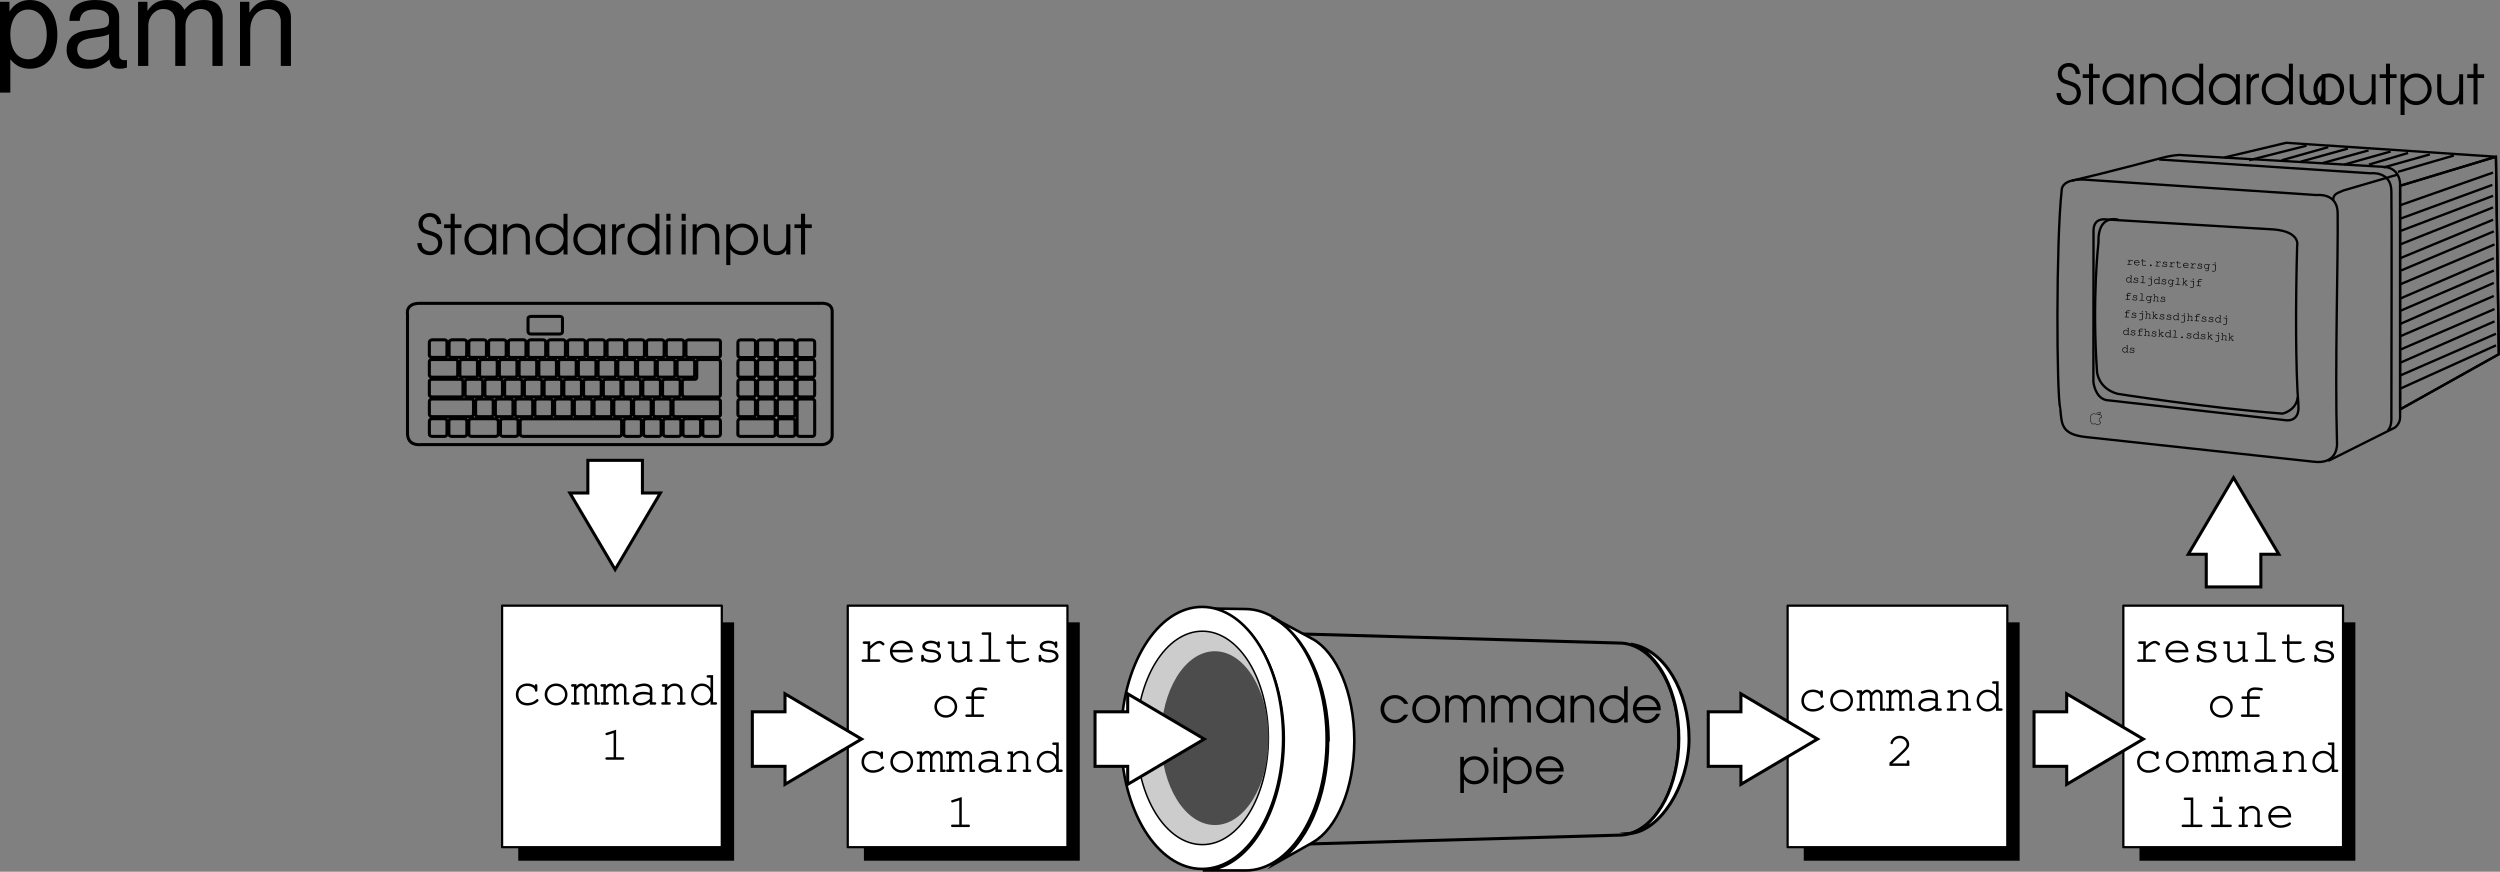
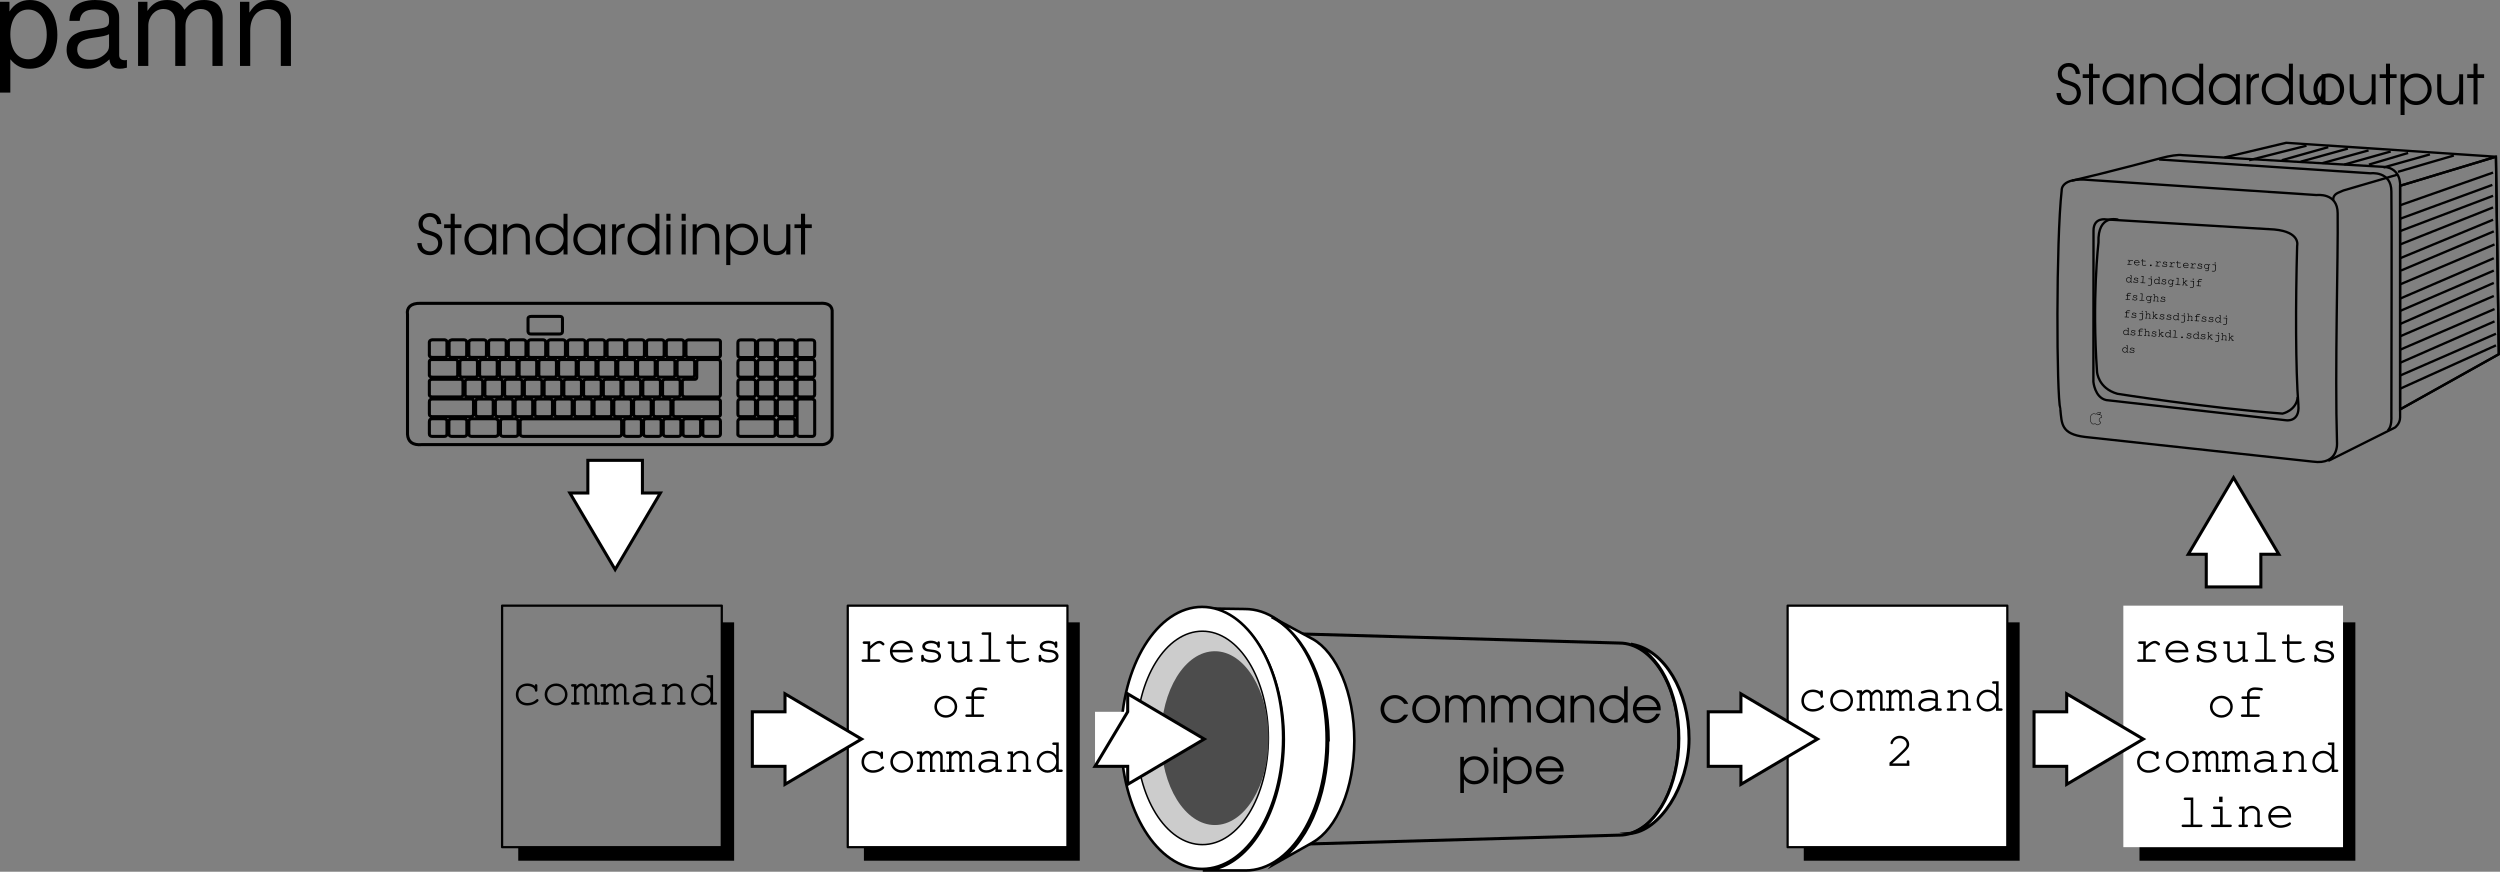
<svg xmlns="http://www.w3.org/2000/svg" xmlns:xlink="http://www.w3.org/1999/xlink" width="408.638" height="142.494">
  <rect width="100%" height="100%" fill="#808080" stroke="none" />
  <defs>
    <path id="a" d="M.203-1.86C.266-.671 1.078.11 2.281.11c1.14 0 2-.829 2-1.97 0-.577-.234-1.109-.656-1.421-.281-.188-.563-.313-1.234-.531-.61-.172-.813-.25-.985-.407-.187-.172-.312-.468-.312-.781 0-.672.484-1.156 1.14-1.156.688 0 1.141.453 1.188 1.187h.703c-.031-1.078-.781-1.797-1.86-1.797-1.078 0-1.859.75-1.859 1.782 0 .468.172.906.469 1.187.266.25.469.344 1.25.594.516.156.813.281 1.031.437.297.204.453.547.453.954C3.61-1.047 3.063-.5 2.297-.5a1.43 1.43 0 0 1-1.078-.484c-.188-.235-.266-.47-.313-.875zm0 0" />
    <path id="b" d="M1.172 0h.672v-4.313h1.093v-.609H1.845v-1.734h-.672v1.734H.109v.61h1.063zm0 0" />
    <path id="c" d="M5.578-4.922h-.672v.875c-.484-.687-1.078-1-1.937-1C1.5-5.047.375-3.922.375-2.453.375-.97 1.5.109 3.031.109c.828 0 1.36-.265 1.875-.968V0h.672zm-2.594.5c1.094 0 1.922.844 1.922 1.938C4.906-1.36 4.094-.5 3.031-.5c-1.125 0-1.984-.875-1.984-2 0-1.063.875-1.922 1.937-1.922zm0 0" />
    <path id="d" d="M.563 0h.671v-2.703c0-.563.079-.844.266-1.125.25-.375.719-.594 1.234-.594.485 0 .922.188 1.204.531.234.297.312.657.312 1.313V0h.672v-2.578c0-.828-.11-1.281-.438-1.703-.375-.485-.968-.766-1.671-.766-.641 0-1.172.25-1.579.766v-.64H.563Zm0 0" />
    <path id="e" d="M5.594-6.656h-.657v2.515A2.493 2.493 0 0 0 3-5.047C1.5-5.047.375-3.922.375-2.453.375-.984 1.531.109 3.063.109c.828 0 1.359-.296 1.874-1V0h.657zm-2.61 2.234c1.094 0 1.97.86 1.97 1.953C4.953-1.39 4.093-.5 3.046-.5c-1.14 0-2-.844-2-1.984 0-1.079.86-1.938 1.937-1.938zm0 0" />
    <path id="f" d="M.563 0h.671v-2.875c-.015-.89.485-1.438 1.391-1.516v-.656c-.703.047-1.125.281-1.39.828v-.703H.561Zm0 0" />
    <path id="g" d="M.563 0h.671v-4.922H.563Zm0-5.516h.671v-1.14H.563Zm0 0" />
    <path id="h" d="M.563-4.922v6.656h.671V-.844c.438.625 1.094.953 1.922.953 1.469 0 2.61-1.125 2.61-2.562 0-1.469-1.125-2.594-2.594-2.594-.844 0-1.516.344-1.938.969v-.844zm2.578.5c1.109 0 1.937.844 1.937 1.969C5.078-1.343 4.25-.5 3.156-.5c-1.125 0-1.969-.844-1.969-1.984 0-1.094.86-1.938 1.954-1.938zm0 0" />
    <path id="i" d="M4.906-4.922h-.672v2.531c0 .594-.078.985-.296 1.282-.282.39-.72.609-1.235.609-.547 0-1.015-.219-1.234-.61-.157-.265-.235-.656-.235-1.156v-2.656H.563v2.656c0 .735.125 1.235.39 1.594.375.516.969.781 1.703.781.766 0 1.25-.265 1.578-.875V0h.672Zm0 0" />
    <path id="j" d="M.188-1.86C.25-.671 1.046.11 2.217.11c1.126 0 1.97-.829 1.97-1.97 0-.577-.25-1.109-.657-1.421-.265-.188-.531-.313-1.203-.531-.594-.172-.781-.25-.953-.407-.188-.172-.313-.468-.313-.781 0-.672.47-1.156 1.125-1.156.657 0 1.11.453 1.157 1.187h.672C4-6.047 3.266-6.766 2.203-6.766c-1.047 0-1.797.75-1.797 1.782 0 .468.172.906.453 1.187.25.25.454.344 1.22.594.5.156.78.281 1 .437.28.204.437.547.437.954 0 .765-.532 1.312-1.282 1.312-.406 0-.796-.188-1.046-.484-.172-.235-.25-.47-.297-.875zm0 0" />
    <path id="k" d="M1.14 0h.657v-4.313h1.078v-.609H1.797v-1.734H1.14v1.734H.109v.61h1.032zm0 0" />
    <path id="l" d="M5.438-4.922h-.641v.875c-.484-.687-1.063-1-1.906-1-1.438 0-2.516 1.125-2.516 2.594C.375-.97 1.469.109 2.953.109c.813 0 1.328-.265 1.844-.968V0h.64Zm-2.516.5c1.062 0 1.875.844 1.875 1.938C4.797-1.36 3.984-.5 2.953-.5c-1.094 0-1.922-.875-1.922-2 0-1.063.844-1.922 1.89-1.922zm0 0" />
    <path id="m" d="M.547 0h.656v-2.703c0-.563.063-.844.25-1.125.266-.375.703-.594 1.219-.594.469 0 .906.188 1.172.531.219.297.312.657.312 1.313V0h.64v-2.578c0-.828-.109-1.281-.421-1.703-.375-.485-.953-.766-1.625-.766-.64 0-1.14.25-1.547.766v-.64H.547zm0 0" />
    <path id="n" d="M5.469-6.656h-.657v2.515a2.4 2.4 0 0 0-1.89-.906C1.469-5.047.375-3.922.375-2.453.375-.984 1.5.109 2.985.109c.812 0 1.343-.296 1.828-1V0h.656zM2.906-4.422a1.93 1.93 0 0 1 1.938 1.953C4.844-1.39 4-.5 2.969-.5c-1.11 0-1.938-.844-1.938-1.984 0-1.079.828-1.938 1.875-1.938zm0 0" />
    <path id="o" d="M.547 0h.656v-2.875c-.016-.89.469-1.438 1.36-1.516v-.656c-.688.047-1.11.281-1.36.828v-.703H.547zm0 0" />
    <path id="q" d="M2.89-5.047C1.454-5.047.376-3.937.376-2.5.375-.969 1.453.11 2.938.11 4.343.11 5.39-.97 5.39-2.454c0-1.5-1.047-2.594-2.5-2.594zm0 .625c1.063 0 1.829.828 1.829 1.984 0 1.126-.75 1.938-1.797 1.938-1.11 0-1.89-.813-1.89-1.969 0-1.125.796-1.953 1.859-1.953zm0 0" />
    <path id="p" d="M4.781-4.922h-.64v2.531c0 .594-.094.985-.297 1.282C3.578-.72 3.14-.5 2.64-.5c-.547 0-.985-.219-1.204-.61-.156-.265-.234-.656-.234-1.156v-2.656H.547v2.656c0 .735.125 1.235.39 1.594.36.516.938.781 1.657.781.75 0 1.219-.265 1.547-.875V0h.64Zm0 0" />
    <path id="r" d="M.547-4.922v6.656h.656V-.844c.422.625 1.078.953 1.875.953 1.438 0 2.547-1.125 2.547-2.562 0-1.469-1.11-2.594-2.531-2.594-.828 0-1.485.344-1.89.969v-.844zm2.515.5c1.094 0 1.907.844 1.907 1.969 0 1.11-.828 1.953-1.89 1.953-1.11 0-1.923-.844-1.923-1.984 0-1.094.844-1.938 1.907-1.938zm0 0" />
    <path id="s" d="M3.734-3.078c-.328-.25-.75-.39-1.218-.39-1.094 0-1.891.765-1.891 1.827 0 1.032.781 1.766 1.86 1.766a2.71 2.71 0 0 0 1.484-.438c.234-.156.36-.296.36-.421a.202.202 0 0 0-.188-.188c-.063 0-.11.016-.188.094-.39.36-.875.547-1.453.547-.86 0-1.453-.563-1.453-1.36 0-.843.578-1.421 1.437-1.421.657 0 1.204.312 1.25.703.016.171.079.234.188.234.14 0 .219-.094.219-.25v-.719c0-.172-.079-.265-.22-.265-.124 0-.187.093-.187.265zm0 0" />
    <path id="t" d="M2.438-3.469C1.359-3.469.53-2.688.53-1.656c0 .984.844 1.781 1.875 1.781 1.047 0 1.86-.781 1.86-1.797 0-.984-.813-1.797-1.829-1.797zm-.047.406c.828 0 1.468.61 1.468 1.407 0 .765-.64 1.375-1.453 1.375-.812 0-1.453-.61-1.453-1.39 0-.766.64-1.391 1.438-1.391zm0 0" />
    <path id="u" d="M.938-3.36H.296c-.172 0-.25.079-.25.204 0 .14.094.219.25.219H.53v2.53H.297c-.156 0-.25.063-.25.204 0 .125.094.203.25.203h.875c.172 0 .266-.078.266-.203 0-.14-.094-.203-.266-.203H.938v-2.047c.296-.422.53-.61.812-.61.234 0 .469.266.469.547V0h.64c.172 0 .25-.078.25-.203 0-.14-.078-.203-.25-.203h-.234v-2.047c.281-.422.516-.61.781-.61.266 0 .485.25.485.516V0h.64c.172 0 .266-.078.266-.203 0-.14-.094-.203-.266-.203h-.234v-2.172c0-.485-.39-.89-.875-.89-.328 0-.578.14-.89.53-.188-.359-.454-.53-.782-.53s-.563.124-.813.437zm0 0" />
    <path id="v" d="M3.313 0h.812c.156 0 .25-.078.25-.203 0-.14-.094-.203-.25-.203h-.39v-2.047c0-.594-.579-1.016-1.344-1.016-.297 0-.829.11-1.266.266-.11.031-.172.094-.172.187 0 .125.094.204.203.204.032 0 .063 0 .157-.032.468-.14.796-.219 1.062-.219.547 0 .938.25.938.61v.5c-.485-.125-.688-.156-1.047-.156C1.234-2.11.53-1.625.53-.906c0 .61.531 1.031 1.297 1.031.547 0 .984-.172 1.484-.594Zm0-.938c-.516.47-.938.657-1.485.657-.547 0-.875-.25-.875-.625 0-.469.563-.797 1.36-.797.343 0 .734.047 1 .11zm0 0" />
    <path id="w" d="M1.39-3.36H.735c-.171 0-.25.079-.25.204 0 .14.079.219.25.219H.97v2.53H.64c-.172 0-.25.063-.25.204C.39-.078.484 0 .64 0h1.062c.172 0 .25-.078.25-.203 0-.14-.078-.203-.25-.203H1.39v-1.938c.484-.594.687-.719 1.171-.719.282 0 .438.047.61.204.203.156.297.343.297.562v1.89h-.235c-.171 0-.265.063-.265.204 0 .125.11.203.265.203h.875c.157 0 .266-.078.266-.203 0-.14-.094-.203-.266-.203h-.234V-2.36c0-.625-.563-1.11-1.297-1.11-.484 0-.765.156-1.187.594zm0 0" />
    <path id="x" d="M4.063-4.828H3.25c-.156 0-.25.078-.25.203 0 .14.094.203.25.203h.39v1.688c-.359-.485-.828-.735-1.406-.735-.984 0-1.765.813-1.765 1.797S1.25.125 2.234.125c.563 0 1.063-.25 1.407-.719V0h.812c.172 0 .266-.078.266-.203 0-.14-.094-.203-.266-.203h-.39ZM2.25-3.062c.797 0 1.39.609 1.39 1.406 0 .765-.609 1.375-1.374 1.375-.782 0-1.391-.61-1.391-1.39 0-.766.61-1.391 1.375-1.391Zm0 0" />
-     <path id="y" d="m2.61-4.906-1.532.484c-.156.047-.203.094-.203.203 0 .11.094.203.203.203a.483.483 0 0 0 .125-.03l1-.313v3.953H1.125c-.172 0-.266.062-.266.203 0 .125.094.203.266.203h2.563c.171 0 .25-.078.25-.203 0-.14-.079-.203-.25-.203H2.609Zm0 0" />
    <path id="U" d="M2.047-3.36h-.969c-.172 0-.266.079-.266.204 0 .125.094.219.266.219h.547v2.53H.891c-.157 0-.266.079-.266.204 0 .125.11.203.266.203h2.546c.157 0 .25-.078.25-.203s-.093-.203-.25-.203h-1.39v-1.672c.86-.766 1.125-.953 1.469-.953.156 0 .296.078.5.265.062.063.078.079.156.079.11 0 .203-.094.203-.22 0-.077-.047-.155-.203-.265-.219-.187-.39-.265-.64-.265-.407 0-.782.218-1.485.843Zm0 0" />
    <path id="V" d="M4.203-1.563v-.125c0-1.015-.797-1.78-1.86-1.78-1.062 0-1.874.75-1.874 1.718 0 1.063.875 1.875 1.984 1.875.766 0 1.719-.375 1.719-.688a.197.197 0 0 0-.203-.203c-.047 0-.078.016-.14.063-.313.25-.892.422-1.376.422C1.625-.281 1-.797.891-1.562ZM.891-1.969c.14-.656.703-1.093 1.453-1.093.719 0 1.297.453 1.437 1.093zm0 0" />
    <path id="W" d="M1.203-.938c0-.14-.094-.218-.219-.218s-.203.078-.203.25v.656c0 .156.078.25.203.25.141 0 .204-.094.204-.25.312.25.734.375 1.218.375.953 0 1.625-.438 1.625-1.078 0-.281-.172-.563-.422-.735-.265-.171-.562-.265-1.062-.312-.703-.078-.735-.094-.922-.188-.14-.093-.219-.218-.219-.328 0-.312.422-.546 1-.546.578 0 .985.218 1.016.546.015.141.078.22.203.22.14 0 .203-.095.203-.25v-.548c0-.172-.062-.265-.203-.265-.11 0-.188.093-.203.203-.266-.203-.625-.313-1.063-.313-.812 0-1.406.39-1.406.938 0 .265.14.5.39.656.22.14.454.188 1.048.25.437.047.656.094.859.219.203.11.328.281.328.453 0 .39-.5.672-1.187.672-.657 0-1.188-.266-1.188-.61zm0 0" />
    <path id="X" d="M3.469 0h.656c.156 0 .25-.078.25-.203 0-.14-.094-.203-.25-.203h-.234V-3.36h-.97c-.187 0-.265.078-.265.203 0 .14.094.219.266.219h.547v1.984c-.422.453-.89.672-1.406.672-.391 0-.688-.281-.688-.656V-3.36H.562c-.171 0-.265.078-.265.203 0 .14.094.219.266.219h.39v2c0 .64.453 1.062 1.11 1.062.515 0 .968-.188 1.406-.594zm0 0" />
    <path id="Y" d="M2.61-4.828H1.296c-.172 0-.25.078-.25.203 0 .14.078.203.25.203h.89v4.016H.954c-.172 0-.25.062-.25.203 0 .125.078.203.25.203h2.89c.173 0 .266-.078.266-.203 0-.14-.078-.203-.265-.203H2.609Zm0 0" />
    <path id="Z" d="M1.531-3.36v-.89c0-.172-.062-.25-.203-.25-.14 0-.203.094-.203.25v.89H.562c-.171 0-.265.079-.265.204 0 .14.094.219.266.219h.562v2.062c0 .61.5 1 1.281 1 .375 0 .828-.078 1.203-.234.297-.11.438-.204.438-.329a.207.207 0 0 0-.203-.203c-.047 0-.078.016-.14.063-.313.172-.876.297-1.313.297-.532 0-.86-.235-.86-.61v-2.046H3.25c.172 0 .266-.079.266-.22 0-.124-.094-.202-.266-.202zm0 0" />
    <path id="aa" d="M2.219-2.938h1.469c.171 0 .25-.078.25-.218 0-.125-.079-.203-.25-.203h-1.47v-.438c0-.36.345-.625.845-.625.296 0 .53.031 1 .094a.275.275 0 0 0 .093.016c.125 0 .219-.094.219-.204 0-.109-.063-.187-.172-.203a6.434 6.434 0 0 0-1.125-.11c-.734 0-1.281.438-1.281 1.032v.438H1.14c-.172 0-.266.078-.266.203 0 .14.094.219.266.219h.656v2.53h-.734c-.172 0-.266.063-.266.204 0 .125.094.203.265.203h2.532c.172 0 .265-.078.265-.203 0-.14-.093-.203-.265-.203H2.219zm0 0" />
    <path id="ab" d="M1.078-.406a32.8 32.8 0 0 0 1.594-1.469c1.015-.953 1.172-1.188 1.172-1.656 0-.75-.719-1.39-1.531-1.39-.485 0-.954.218-1.25.609-.172.187-.266.437-.266.578a.18.18 0 0 0 .187.187c.11 0 .172-.047.204-.187.14-.454.609-.782 1.125-.782.593 0 1.109.454 1.109.97 0 .343-.14.546-.89 1.265A51.795 51.795 0 0 1 .702-.594L.625-.53V0h3.25v-.64c0-.172-.078-.266-.219-.266-.125 0-.203.094-.203.265v.235zm0 0" />
    <path id="ac" d="M2.61-3.36H1.28c-.172 0-.25.079-.25.204 0 .14.094.219.25.219h.907v2.53H.952c-.172 0-.25.063-.25.204 0 .125.078.203.25.203h2.89c.173 0 .266-.078.266-.203 0-.14-.078-.203-.265-.203H2.609Zm-.016-1.609H2.03v.89h.563zm0 0" />
    <path id="z" d="M4.188-1.281c-.454.593-.875.843-1.5.843-.97 0-1.75-.765-1.75-1.75 0-.984.765-1.75 1.734-1.75.64 0 1.187.313 1.515.891h.672a2.321 2.321 0 0 0-2.171-1.437C1.375-4.484.344-3.47.344-2.204.344-.89 1.375.11 2.719.11c.547 0 1.047-.171 1.453-.5.281-.218.453-.437.687-.89zm0 0" />
    <path id="A" d="M2.625-4.484C1.328-4.484.344-3.5.344-2.22c0 1.361.969 2.33 2.344 2.33 1.265 0 2.218-.968 2.218-2.28 0-1.345-.953-2.313-2.281-2.313zm0 .546c.969 0 1.672.75 1.672 1.766S3.609-.437 2.657-.437c-1 0-1.72-.735-1.72-1.766 0-.985.72-1.735 1.688-1.735zm0 0" />
    <path id="B" d="M.5 0h.594v-2.547c0-.875.437-1.39 1.172-1.39.359 0 .703.14.921.406.188.219.266.515.266.984V0h.594v-2.531c0-.422.062-.688.203-.906.219-.313.578-.5 1-.5.375 0 .719.156.922.421.156.22.234.547.234.985V0H7v-2.594c0-.578-.11-.953-.36-1.265-.296-.391-.796-.625-1.359-.625-.687 0-1.156.265-1.515.843-.344-.593-.782-.843-1.438-.843-.547 0-.89.171-1.234.609v-.5H.5Zm0 0" />
    <path id="C" d="M4.953-4.375h-.578v.781c-.453-.61-.969-.89-1.734-.89-1.313 0-2.297 1-2.297 2.312 0 1.313 1 2.281 2.344 2.281.75 0 1.203-.25 1.687-.875V0h.578Zm-2.297.438c.969 0 1.719.75 1.719 1.734 0 1-.75 1.765-1.688 1.765-.984 0-1.75-.78-1.75-1.78 0-.954.766-1.72 1.72-1.72zm0 0" />
    <path id="D" d="M.5 0h.594v-2.406c0-.485.062-.75.234-1 .234-.328.64-.531 1.11-.531.421 0 .812.171 1.062.468.203.281.281.594.281 1.172V0h.594v-2.297c0-.734-.11-1.125-.39-1.5-.344-.437-.86-.687-1.485-.687-.578 0-1.031.218-1.406.671v-.562H.5Zm0 0" />
    <path id="E" d="M4.969-5.906H4.39v2.218a2.204 2.204 0 0 0-1.735-.796c-1.312 0-2.312 1-2.312 2.312C.344-.875 1.375.11 2.719.11c.734 0 1.219-.265 1.672-.906V0h.578ZM2.64-3.938c.984 0 1.765.782 1.765 1.735 0 .969-.765 1.765-1.703 1.765-1 0-1.765-.765-1.765-1.765 0-.969.765-1.735 1.703-1.735zm0 0" />
    <path id="G" d="M.5-4.375v5.906h.594V-.75c.39.563.984.86 1.703.86 1.312 0 2.328-1 2.328-2.282 0-1.312-1-2.312-2.313-2.312-.75 0-1.343.296-1.718.859v-.75zm2.297.438c.984 0 1.719.75 1.719 1.765 0 .985-.735 1.735-1.72 1.735-1 0-1.733-.75-1.733-1.766 0-.969.75-1.735 1.734-1.735zm0 0" />
    <path id="H" d="M.5 0h.594v-4.375H.5Zm0-4.906h.594v-1H.5Zm0 0" />
    <path id="F" d="M4.89-1.984c0-.61-.077-.97-.296-1.36-.39-.703-1.157-1.14-2-1.14-1.266 0-2.25 1-2.25 2.28A2.284 2.284 0 0 0 2.64.11c.953 0 1.812-.625 2.14-1.546h-.625c-.25.593-.86 1-1.531 1-.89 0-1.656-.688-1.703-1.547zM.939-2.531c.171-.844.828-1.406 1.656-1.406.86 0 1.5.53 1.703 1.406zm0 0" />
    <path id="I" d="M.531-.766.297-.78c-.031 0-.063.015-.063.047 0 .03.016.046.047.046h.14l-.03.61H.219c-.047 0-.063.015-.063.047 0 .031.016.047.063.047l.594.03C.859.047.875.032.875 0S.859-.047.812-.047L.484-.062.516-.47c.203-.17.28-.202.374-.202.03 0 .046.016.093.063.016.015.016.015.047.015.016.016.047 0 .047-.031.016-.031 0-.047-.031-.078C.984-.75.953-.766.89-.766c-.094 0-.188.032-.375.172zm0 0" />
    <path id="J" d="M1.016-.328V-.36C1.03-.594.859-.781.609-.797.36-.812.141-.64.125-.422a.47.47 0 0 0 .453.484C.766.079 1-.015 1-.093 1.016-.109.984-.14.969-.14c-.016 0-.031.016-.047.016C.844-.061.703-.03.578-.03.391-.047.25-.171.234-.36ZM.25-.453C.281-.61.422-.72.61-.703a.351.351 0 0 1 .328.281zm0 0" />
    <path id="K" d="M.406-.781.422-1c0-.031-.016-.063-.047-.063S.328-1.03.328-1l-.016.219-.124-.016C.14-.797.124-.78.124-.75s0 .047.047.047l.125.015-.016.5c-.015.141.11.235.297.25.078 0 .188 0 .281-.046C.938 0 .97-.031.97-.063c0-.015-.016-.046-.031-.046-.016 0-.032 0-.063.015C.812-.047.672-.03.562-.03.438-.031.36-.11.376-.203l.016-.484.421.03c.032 0 .079-.015.079-.046S.859-.75.828-.75zm0 0" />
    <path id="L" d="M.578-.203c-.078 0-.14.047-.156.11 0 .077.062.155.14.155h.016c.078 0 .14-.046.14-.124C.735-.126.673-.203.595-.203zm0 0" />
    <path id="N" d="M.86-.625a.335.335 0 0 0-.297-.172.415.415 0 0 0-.438.375c0 .219.172.422.39.438a.45.45 0 0 0 .329-.141L.828.078C.844.188.703.297.594.281L.375.266C.328.266.312.28.312.312s.016.047.063.047l.219.016C.75.406.922.25.922.094l.031-.75.094.015c.047 0 .078-.015.078-.046 0-.032-.016-.047-.063-.047L.875-.75ZM.562-.703c.171 0 .296.156.28.328 0 .172-.155.297-.327.297a.325.325 0 0 1-.297-.328.328.328 0 0 1 .344-.297Zm0 0" />
    <path id="O" d="M.813-.656.78.094C.766.219.687.28.562.28L.313.266C.282.266.25.28.25.312.25.345.281.36.313.36l.25.016A.3.3 0 0 0 .89.094L.937-.75.391-.781c-.047 0-.063.015-.063.047 0 .03 0 .046.047.046zm.046-.485-.125-.015-.015.218.125.016zm0 0" />
    <path id="P" d="M1.031-1.11H.844c-.047 0-.063.032-.063.048 0 .046.016.062.063.062h.094l-.032.39C.828-.718.72-.796.578-.796a.423.423 0 0 0-.453.406c0 .235.172.438.406.454.14 0 .25-.047.344-.157v.14l.188.017c.046 0 .062-.016.062-.047 0-.032-.016-.047-.063-.047L.97-.047Zm-.453.407a.334.334 0 0 1 .313.36.33.33 0 0 1-.344.312.355.355 0 0 1-.328-.344c.015-.188.187-.344.36-.328Zm0 0" />
    <path id="M" d="M.297-.203C.297-.234.28-.266.25-.266s-.047.032-.047.063l-.016.156c0 .047.016.063.047.063.032 0 .047-.016.047-.063.078.063.172.11.297.11.219.015.375-.094.39-.25A.216.216 0 0 0 .876-.36a.58.58 0 0 0-.234-.079C.469-.468.469-.468.42-.5.392-.531.36-.563.36-.578c0-.078.125-.125.266-.125.14.015.219.078.219.156 0 .031.015.047.047.047.03 0 .046-.016.046-.063l.016-.125C.953-.734.938-.75.906-.75.891-.75.86-.734.86-.703a.403.403 0 0 0-.25-.094C.422-.812.281-.719.266-.594c0 .063.03.125.078.156.047.047.094.047.234.079.11.015.156.046.219.078.047.015.078.062.078.094-.016.093-.14.171-.313.156C.406-.047.282-.11.297-.203Zm0 0" />
    <path id="Q" d="m.688-1.125-.313-.016c-.047 0-.063.032-.063.047 0 .047.016.063.063.063l.203.015-.062.954-.282-.016c-.047 0-.062.015-.062.047 0 .031.016.047.062.047l.688.03C.953.047.984.032.984 0S.954-.047.922-.047L.625-.062Zm0 0" />
    <path id="R" d="m.375-.328.078-.047.313.328H.734c-.046-.015-.062 0-.062.031 0 .032.015.047.062.063h.25c.032.015.063 0 .063-.031 0-.032-.031-.047-.063-.063H.906l-.36-.39.282-.22h.094C.953-.656 1-.671 1-.702S.984-.75.937-.75l-.25-.016c-.046 0-.062.016-.062.047s0 .047.047.047h.015l-.296.235.03-.704H.235c-.047-.015-.062.016-.062.032 0 .046.016.062.062.078h.094l-.062.953H.172c-.047-.016-.063 0-.063.031S.125 0 .172.016h.187zm0 0" />
    <path id="S" d="m.563-.672.343.016c.047 0 .078-.016.078-.047S.97-.75.922-.75L.578-.766v-.109c0-.078.094-.14.219-.125.062 0 .125 0 .234.016h.016c.031.015.062 0 .062-.032 0-.03-.015-.046-.046-.062a1.376 1.376 0 0 0-.266-.031c-.172-.016-.313.078-.328.218v.11H.313C.28-.781.25-.766.25-.734c0 .03.016.046.047.046h.156l-.031.61H.25c-.031 0-.063.015-.063.047C.188 0 .22.016.25.016l.61.03C.89.047.921.032.921 0S.89-.047.859-.047L.531-.062Zm0 0" />
    <path id="T" d="m.39-1.14-.187-.016c-.047 0-.062.031-.062.047 0 .046.015.062.062.062l.094.016-.063.953H.156c-.047-.016-.062 0-.062.031S.109 0 .156.016h.25C.437.03.47.016.47-.016c0-.03-.031-.046-.063-.062H.328L.36-.547C.406-.609.438-.64.453-.64a.383.383 0 0 1 .188-.062c.078 0 .125.031.14.062.047.047.078.079.078.141l-.03.453H.75c-.047-.015-.063 0-.063.031 0 .032.016.047.063.063H1c.031.015.063 0 .063-.031 0-.032-.016-.047-.063-.063H.922l.031-.469C.97-.672.843-.78.656-.796c-.11 0-.187.03-.297.124zm0 0" />
    <path id="ad" d="M1.078 4.36h1.688v-5.454C3.64-.016 4.625.453 5.984.453c2.72 0 4.47-2.172 4.47-5.516 0-3.515-1.72-5.718-4.5-5.718-1.407 0-2.548.64-3.329 1.875v-1.578H1.078Zm4.61-13.58c1.828 0 3.03 1.625 3.03 4.125 0 2.375-1.218 4-3.03 4-1.782 0-2.922-1.61-2.922-4.062 0-2.469 1.14-4.063 2.921-4.063zm0 0" />
    <path id="ae" d="M10.703-.984c-.187.046-.265.046-.36.046-.577 0-.905-.296-.905-.828v-6.156c0-1.86-1.36-2.86-3.938-2.86-1.547 0-2.766.438-3.484 1.22-.47.546-.672 1.14-.72 2.187h1.688c.141-1.281.891-1.86 2.454-1.86 1.515 0 2.343.547 2.343 1.547v.454c-.015.718-.375.968-1.734 1.156-2.36.297-2.734.375-3.36.64C1.454-4.921.845-4 .845-2.64.844-.734 2.156.453 4.28.453 5.594.453 6.656 0 7.844-1.078 7.954 0 8.484.453 9.562.453c.36 0 .579-.031 1.141-.172zM7.781-3.297c0 .563-.156.89-.656 1.36-.688.625-1.5.937-2.484.937-1.297 0-2.063-.625-2.063-1.688 0-1.093.719-1.656 2.516-1.906 1.781-.25 2.125-.328 2.687-.593zm0 0" />
    <path id="af" d="M1.406-10.484V0h1.672v-6.578c0-1.516 1.11-2.734 2.469-2.734 1.234 0 1.937.75 1.937 2.093V0h1.672v-6.578c0-1.516 1.11-2.734 2.469-2.734 1.219 0 1.938.765 1.938 2.093V0h1.671v-7.86c0-1.874-1.078-2.921-3.03-2.921-1.407 0-2.25.422-3.22 1.594-.625-1.11-1.468-1.594-2.828-1.594-1.39 0-2.343.515-3.218 1.781v-1.484zm0 0" />
    <path id="ag" d="M1.406-10.484V0h1.672v-5.781c0-2.14 1.125-3.532 2.844-3.532 1.312 0 2.156.797 2.156 2.047V0h1.656v-7.922c0-1.734-1.296-2.86-3.312-2.86-1.563 0-2.563.595-3.484 2.063v-1.765zm0 0" />
  </defs>
  <path fill="none" stroke="#000" stroke-linejoin="round" stroke-miterlimit="10" stroke-width=".5" d="M134.059 72.672H69.004c-1.613.153-2.316-.504-2.395-1.675V51.39c-.175-1.058.48-1.863 2.145-1.812h65.254c1.41-.102 2.117.453 2.015 1.562v20.082c0 .957-1.007 1.55-1.964 1.45zm0 0" />
  <path fill="none" stroke="#000" stroke-linejoin="round" stroke-miterlimit="10" stroke-width=".5" d="m74.414 61.653-3.781-.004c-.067 0-.43-.059-.453-.313v-2.23c.011-.137.125-.328.414-.34h3.832c.113 0 .39.106.39.34v2.176c0 .238-.234.37-.402.37zm.859 3.227-4.64-.005c-.235 0-.453-.144-.453-.347V62.32c0-.102.183-.328.453-.328h4.613c.238 0 .43.191.43.39v2.125a.403.403 0 0 1-.403.371zm42.094 3.23-6.894-.004c-.27 0-.457-.191-.457-.324v-2.219c0-.172.218-.34.453-.34h6.836c.234 0 .453.184.453.352v2.207c.012.136-.192.328-.39.328zm-3.48-6.406v-2.598c0-.133.183-.34.453-.34h2.965c.37 0 .453.242.453.48v5.243c0 .27-.203.39-.406.39h-5.368c-.304 0-.457-.289-.457-.39V62.32c0-.168.254-.328.457-.328h1.614c.136 0 .273-.09.289-.29zm-41.293-3.282-1.86-.007c-.48 0-.582-.227-.554-.48v-1.892c-.04-.457.449-.503.539-.503h1.828c.27-.008.508.113.508.39v2.125c0 .238-.22.383-.461.367zm9.687.004h-1.96c-.29-.008-.481-.172-.458-.426v-2.003c-.023-.29.215-.454.453-.454h1.918c.266-.011.504.114.504.391v2.125c0 .238-.215.383-.457.367zm3.227 0h-1.961c-.29-.008-.48-.172-.453-.426v-2.003c-.028-.29.21-.454.453-.454h1.914c.266-.011.508.114.508.391v2.125c0 .238-.219.383-.461.367zm3.226 0h-1.96c-.286-.008-.481-.172-.454-.426v-2.003c-.027-.29.215-.454.453-.454h1.915c.269-.011.507.114.507.391v2.125c0 .238-.218.383-.46.367zm3.226 0H90c-.285-.008-.48-.172-.453-.426v-2.003c-.024-.29.215-.454.453-.454h1.918c.266-.011.504.114.504.391v2.125c0 .238-.215.383-.461.367zm3.231 0h-1.96c-.29-.008-.481-.172-.458-.426v-2.003c-.023-.29.215-.454.454-.454h1.918c.265-.011.503.114.503.391v2.125c0 .238-.214.383-.457.367zm3.227 0h-1.961c-.289-.008-.48-.172-.457-.426v-2.003c-.023-.29.215-.454.453-.454h1.918c.266-.011.504.114.504.391v2.125c0 .238-.215.383-.457.367zm3.227 0h-1.961c-.29-.008-.48-.172-.454-.426v-2.003c-.027-.29.211-.454.454-.454h1.914c.265-.011.504.114.504.391v2.125c0 .238-.215.383-.457.367zm3.226 0h-1.96c-.286-.008-.481-.172-.454-.426v-2.003c-.023-.29.211-.454.453-.454h1.914c.27-.011.508.114.508.391v2.125c0 .238-.219.383-.46.367zm3.231 0h-1.961c-.29-.008-.485-.172-.457-.426v-2.003c-.024-.29.214-.454.453-.454h1.918c.265-.011.504.114.504.391v2.125c0 .238-.215.383-.457.367zm3.226 0h-1.96c-.29-.008-.481-.172-.458-.426v-2.003c-.023-.29.215-.454.453-.454h1.918c.266-.011.504.114.504.391v2.125c0 .238-.215.383-.457.367zm5.938 0h-4.54c-.402.035-.578-.129-.601-.422v-2c-.043-.265.121-.464.54-.453h4.589c.351-.023.527.114.504.39v2.122c0 .238-.254.387-.492.363zm-39.68 3.223h-1.961c-.29-.008-.48-.172-.453-.426V59.22c-.024-.285.215-.453.453-.453h1.914c.27-.008.504.113.504.39v2.126c0 .238-.215.383-.457.367zm3.23 0h-1.964c-.286-.008-.48-.172-.454-.426V59.22c-.023-.285.215-.453.454-.453h1.918c.265-.008.503.113.503.39v2.126c0 .238-.214.383-.457.367zm3.227 0h-1.961c-.289-.008-.48-.172-.457-.426V59.22c-.023-.285.215-.453.453-.453h1.918c.266-.008.504.113.504.39v2.126c0 .238-.215.383-.457.367zm3.227 0h-1.961c-.29-.008-.48-.172-.457-.426V59.22c-.024-.285.214-.453.457-.453h1.914c.265-.008.504.113.504.39v2.126c0 .238-.215.383-.457.367zm-5.598 3.226H79.71c-.29-.007-.48-.171-.453-.425v-2.004c-.028-.285.21-.453.449-.453h1.918c.266-.008.504.113.504.39v2.125c0 .239-.215.383-.457.367zm8.824-3.226h-1.96c-.29-.008-.481-.172-.458-.426V59.22c-.023-.285.215-.453.457-.453h1.914c.27-.008.504.113.504.39v2.126c0 .238-.215.383-.457.367zm3.227 0h-1.961c-.285-.008-.48-.172-.453-.426V59.22c-.024-.285.214-.453.453-.453h1.918c.265-.008.504.113.504.39v2.126c0 .238-.215.383-.461.367zm3.23 0h-1.965c-.285-.008-.476-.172-.453-.426V59.22c-.023-.285.215-.453.453-.453h1.918c.266-.008.504.113.504.39v2.126c0 .238-.215.383-.457.367zm3.227 0h-1.961c-.29-.008-.48-.172-.457-.426V59.22c-.024-.285.215-.453.453-.453h1.918c.265-.008.504.113.504.39v2.126c0 .238-.215.383-.457.367zm3.226 0h-1.96c-.29-.008-.481-.172-.458-.426V59.22c-.023-.285.215-.453.457-.453h1.914c.266-.008.504.113.504.39v2.126c0 .238-.215.383-.457.367zm3.227 0h-1.961c-.285-.008-.48-.172-.453-.426V59.22c-.028-.285.21-.453.453-.453h1.914c.27-.008.508.113.508.39v2.126c0 .238-.219.383-.461.367zm3.227 0h-1.962c-.285-.008-.48-.172-.453-.426V59.22c-.023-.285.215-.453.453-.453h1.918c.266-.008.504.113.504.39v2.126c0 .238-.218.383-.46.367zm0 0" />
  <path fill="none" stroke="#000" stroke-linejoin="round" stroke-miterlimit="10" stroke-width=".5" d="M113.086 61.649h-1.961c-.285-.008-.477-.172-.453-.426V59.22c-.024-.285.215-.453.453-.453h1.918c.266-.008.504.113.504.39v2.126c0 .238-.215.383-.461.367zm-2.367 3.226h-1.961c-.29-.007-.48-.171-.457-.425v-2.004c-.024-.285.215-.453.457-.453h1.914c.266-.008.504.113.504.39v2.125c0 .239-.215.383-.457.367zm-3.231 0h-1.957c-.289-.007-.48-.171-.457-.425v-2.004c-.023-.285.215-.453.453-.453h1.918c.266-.008.504.113.504.39v2.125c0 .239-.215.383-.46.367zm-3.226 0H102.3c-.285-.007-.48-.171-.453-.425v-2.004c-.024-.285.215-.453.453-.453h1.918c.265-.008.504.113.504.39v2.125c0 .239-.215.383-.461.367zm-3.227 0h-1.96c-.29-.007-.481-.171-.454-.425v-2.004c-.023-.285.211-.453.453-.453h1.914c.27-.008.504.113.504.39v2.125c0 .239-.215.383-.457.367zm-3.226 0h-1.961c-.29-.007-.48-.171-.457-.425v-2.004c-.024-.285.214-.453.457-.453h1.914c.265-.008.504.113.504.39v2.125c0 .239-.215.383-.457.367zm-3.227 0h-1.96c-.29-.007-.481-.171-.458-.425v-2.004c-.023-.285.215-.453.453-.453h1.918c.266-.008.504.113.504.39v2.125c0 .239-.215.383-.457.367zm-3.227 0h-1.96c-.29-.007-.485-.171-.457-.425v-2.004c-.024-.285.214-.453.453-.453h1.918c.265-.008.504.113.504.39v2.125c0 .239-.215.383-.458.367zm-3.23 0h-1.96c-.286-.007-.481-.171-.454-.425v-2.004c-.023-.285.215-.453.453-.453h1.914c.27-.008.508.113.508.39v2.125c0 .239-.219.383-.461.367zm-3.227 0h-1.96c-.29-.007-.481-.171-.454-.425v-2.004c-.027-.285.211-.453.454-.453h1.914c.265-.008.503.113.503.39v2.125c0 .239-.214.383-.457.367zm-6.453 0h-1.96c-.29-.007-.481-.171-.458-.425v-2.004c-.023-.285.215-.453.453-.453h1.918c.266-.008.504.113.504.39v2.125c0 .239-.214.383-.457.367zm30.758 3.231h-1.96c-.286-.008-.477-.176-.454-.426v-2.004c-.023-.289.215-.453.453-.453h1.918c.266-.012.504.11.504.387v2.125c0 .242-.215.387-.46.371zm-3.226 0h-1.961c-.286-.008-.48-.176-.453-.426v-2.004c-.024-.289.214-.453.453-.453h1.918c.265-.012.503.11.503.387v2.125c0 .242-.214.387-.46.371zm-3.227 0h-1.96c-.29-.008-.481-.176-.458-.426v-2.004c-.023-.289.219-.453.457-.453h1.914c.27-.012.504.11.504.387v2.125c0 .242-.215.387-.457.371zm-3.227 0h-1.96c-.29-.008-.481-.176-.458-.426v-2.004c-.023-.289.215-.453.458-.453h1.914c.265-.012.503.11.503.387v2.125c0 .242-.214.387-.457.371zm-3.226 0h-1.961c-.29-.008-.48-.176-.457-.426v-2.004c-.024-.289.215-.453.453-.453h1.918c.266-.012.504.11.504.387v2.125c0 .242-.215.387-.457.371zm-3.231 0h-1.96c-.286-.008-.481-.176-.454-.426v-2.004c-.023-.289.215-.453.453-.453h1.918c.266-.012.504.11.504.387v2.125c0 .242-.214.387-.46.371zm-3.226 0h-1.961c-.285-.008-.48-.176-.453-.426v-2.004c-.024-.289.215-.453.453-.453h1.914c.27-.012.508.11.508.387v2.125c0 .242-.219.387-.461.371zm-3.227 0h-1.96c-.29-.008-.481-.176-.458-.426v-2.004c-.02-.289.215-.453.457-.453h1.914c.266-.012.504.11.504.387v2.125c0 .242-.215.387-.457.371zm-3.226 0h-1.961c-.29-.008-.48-.176-.457-.426v-2.004c-.024-.289.215-.453.457-.453h1.914c.265-.012.504.11.504.387v2.125c0 .242-.215.387-.457.371zm-3.227 0H78.2c-.29-.008-.481-.176-.458-.426v-2.004c-.023-.289.215-.453.453-.453h1.918c.266-.012.504.11.504.387v2.125c0 .242-.215.387-.457.371zm-3.289.004-6.238-.004c-.285-.008-.48-.176-.453-.426v-2.004c-.028-.289.21-.453.453-.453h6.316c.29-.015.477.137.442.426v2.082c0 .238-.278.39-.52.379zm-4.277 3.223h-1.961c-.285-.008-.48-.172-.453-.426v-2.004c-.028-.29.21-.453.453-.453h1.914c.27-.012.508.113.508.39v2.125c0 .239-.22.383-.461.368zm3.242 0h-2c-.293-.008-.488-.172-.465-.426v-2.004c-.023-.29.219-.453.465-.453h1.953c.274-.012.516.113.516.39v2.125c0 .239-.223.383-.47.368zm28.539 0h-1.96c-.286-.008-.481-.172-.454-.426v-2.004c-.023-.29.215-.453.453-.453h1.918c.266-.012.504.113.504.39v2.125c0 .239-.219.383-.461.368zm3.23 0h-1.96c-.29-.008-.485-.172-.457-.426v-2.004c-.024-.29.214-.453.453-.453h1.918c.265-.012.503.113.503.39v2.125c0 .239-.214.383-.457.368zm3.227 0h-1.96c-.29-.008-.481-.172-.458-.426v-2.004c-.023-.29.215-.453.453-.453h1.918c.266-.012.504.113.504.39v2.125c0 .239-.215.383-.457.368zm3.227 0h-1.961c-.29-.008-.48-.172-.453-.426v-2.004c-.028-.29.21-.453.453-.453h1.914c.265-.012.504.113.504.39v2.125c0 .239-.215.383-.457.368zm3.241 0h-1.964c-.285-.008-.48-.172-.453-.426v-2.004c-.024-.29.215-.453.453-.453h1.918c.266-.012.504.113.504.39v2.125c0 .239-.219.383-.457.368zm-36.308 0h-3.906c-.285-.008-.477-.172-.453-.426v-2.004c-.024-.29.215-.453.453-.453h3.86c.25.011.503.175.503.453v1.914c.024.406-.258.488-.457.516zm20.223.003H85.57c-.285-.011-.566-.113-.543-.367l-.004-2.082c-.023-.289.27-.437.512-.437h15.695c.227 0 .38.175.38.453v2.062c-.04.239-.192.344-.395.371zm-16.996-.003h-1.961c-.29-.008-.48-.172-.457-.426v-2.004c-.024-.29.215-.453.457-.453h1.914c.266-.012.504.113.504.39v2.125c0 .239-.215.383-.457.368zM75.82 58.422h-1.96c-.286-.007-.477-.172-.454-.425v-1.954c-.039-.457.45-.503.543-.503h1.828c.266-.008.504.113.504.39v2.125c0 .238-.215.383-.46.367zm3.23 0h-1.964c-.285-.007-.477-.172-.453-.425v-1.954c-.04-.457.449-.503.543-.503h1.828c.266-.008.504.113.504.39v2.125c0 .238-.215.383-.457.367zm53.708 12.914h-2.04c-.105 0-.429-.101-.429-.304v-5.383c0-.234.188-.426.457-.426h1.977c.101 0 .441.11.441.313v5.484c0 .203-.27.316-.406.316zm-6.442 0h-5.28c-.102 0-.43-.113-.43-.316v-2.18c0-.101.12-.386.457-.386h5.144c.27 0 .504.086.504.386l-.004 2.203c0 .137-.223.293-.39.293zm-.062-12.898h-1.961c-.29-.008-.48-.172-.457-.426v-2.004c-.023-.285.215-.453.453-.453h1.918c.266-.008.504.113.504.39v2.126c0 .238-.215.383-.457.367zm-3.227 0h-1.96c-.29-.008-.481-.172-.458-.426v-2.004c-.023-.285.215-.453.453-.453h1.918c.266-.008.504.113.504.39v2.126c0 .238-.214.383-.457.367zm6.453 0h-1.96c-.29-.008-.48-.172-.454-.426v-2.004c-.027-.285.211-.453.454-.453h1.914c.265-.008.503.113.503.39v2.126c0 .238-.214.383-.457.367zm3.227 0h-1.96c-.286-.008-.481-.172-.454-.426v-2.004c-.023-.285.215-.453.453-.453h1.914c.27-.008.504.113.504.39v2.126c0 .238-.215.383-.457.367zm0 3.215h-1.96c-.286-.008-.481-.172-.454-.426v-2.004c-.023-.285.215-.453.453-.453h1.914c.27-.012.504.113.504.39v2.126c0 .238-.215.382-.457.367zm-3.227 0h-1.96c-.29-.008-.48-.172-.454-.426v-2.004c-.027-.285.211-.453.454-.453h1.914c.265-.012.503.113.503.39v2.126c0 .238-.214.382-.457.367zm-3.226 0h-1.961c-.29-.008-.48-.172-.457-.426v-2.004c-.023-.285.215-.453.453-.453h1.918c.266-.012.504.113.504.39v2.126c0 .238-.215.382-.457.367zm-3.227 0h-1.96c-.29-.008-.481-.172-.458-.426v-2.004c-.023-.285.215-.453.453-.453h1.918c.266-.012.504.113.504.39v2.126c0 .238-.214.382-.457.367zm0 3.227h-1.96c-.29-.008-.481-.172-.458-.426V62.45c-.023-.285.215-.453.453-.453h1.918c.266-.008.504.113.504.39v2.125c0 .238-.214.383-.457.367zm0 3.23h-1.96c-.29-.012-.481-.176-.458-.426V65.68c-.023-.289.215-.457.453-.457h1.918c.266-.008.504.113.504.39v2.126c0 .242-.214.383-.457.37zm3.227 0h-1.961c-.29-.012-.48-.176-.457-.426V65.68c-.023-.289.215-.457.453-.457h1.918c.266-.008.504.113.504.39v2.126c0 .242-.215.383-.457.37zm0-3.23h-1.961c-.29-.008-.48-.172-.457-.426V62.45c-.023-.285.215-.453.453-.453h1.918c.266-.008.504.113.504.39v2.125c0 .238-.215.383-.457.367zm3.226 0h-1.96c-.29-.008-.48-.172-.454-.426V62.45c-.027-.285.211-.453.454-.453h1.914c.265-.008.503.113.503.39v2.125c0 .238-.214.383-.457.367zm0 3.23h-1.96c-.29-.012-.48-.176-.454-.426V65.68c-.027-.289.211-.457.454-.457h1.914c.265-.008.503.113.503.39v2.126c0 .242-.214.383-.457.37zm3.227-3.23h-1.96c-.286-.008-.481-.172-.454-.426V62.45c-.023-.285.215-.453.453-.453h1.914c.27-.008.504.113.504.39v2.125c0 .238-.215.383-.457.367zm-3.227 6.456h-1.96c-.29-.011-.48-.175-.454-.425v-2.004c-.027-.29.211-.453.454-.453h1.914c.265-.012.503.113.503.386v2.125c0 .243-.214.387-.457.371zM91.445 54.594h-4.539c-.402.035-.578-.129-.597-.422v-2c-.043-.265.12-.464.535-.453h4.59c.351-.023.527.114.504.39v2.122c0 .238-.25.387-.493.363zm0 0" />
  <g transform="translate(-42.453 -449.406)">
    <use xlink:href="#a" width="100%" height="100%" x="110.457" y="491" />
    <use xlink:href="#b" width="100%" height="100%" x="114.939" y="491" />
    <use xlink:href="#c" width="100%" height="100%" x="117.99" y="491" />
    <use xlink:href="#d" width="100%" height="100%" x="124.137" y="491" />
    <use xlink:href="#e" width="100%" height="100%" x="129.627" y="491" />
    <use xlink:href="#c" width="100%" height="100%" x="135.792" y="491" />
    <use xlink:href="#f" width="100%" height="100%" x="141.939" y="491" />
    <use xlink:href="#e" width="100%" height="100%" x="144.648" y="491" />
    <use xlink:href="#g" width="100%" height="100%" x="150.813" y="491" />
    <use xlink:href="#g" width="100%" height="100%" x="153.306" y="491" />
    <use xlink:href="#d" width="100%" height="100%" x="155.106" y="491" />
    <use xlink:href="#h" width="100%" height="100%" x="160.596" y="491" />
    <use xlink:href="#i" width="100%" height="100%" x="166.734" y="491" />
    <use xlink:href="#b" width="100%" height="100%" x="172.206" y="491" />
  </g>
  <g transform="translate(-42.453 -449.406)">
    <use xlink:href="#j" width="100%" height="100%" x="378.4" y="466.465" />
    <use xlink:href="#k" width="100%" height="100%" x="382.774" y="466.465" />
    <use xlink:href="#l" width="100%" height="100%" x="385.752" y="466.465" />
    <use xlink:href="#m" width="100%" height="100%" x="391.752" y="466.465" />
    <use xlink:href="#n" width="100%" height="100%" x="397.11" y="466.465" />
    <use xlink:href="#l" width="100%" height="100%" x="403.127" y="466.465" />
    <use xlink:href="#o" width="100%" height="100%" x="409.126" y="466.465" />
    <use xlink:href="#n" width="100%" height="100%" x="411.77" y="466.465" />
    <use xlink:href="#p" width="100%" height="100%" x="417.787" y="466.465" />
    <use xlink:href="#q" width="100%" height="100%" x="420.221" y="466.465" />
    <use xlink:href="#p" width="100%" height="100%" x="425.974" y="466.465" />
    <use xlink:href="#k" width="100%" height="100%" x="431.315" y="466.465" />
    <use xlink:href="#r" width="100%" height="100%" x="434.293" y="466.465" />
    <use xlink:href="#p" width="100%" height="100%" x="440.283" y="466.465" />
    <use xlink:href="#k" width="100%" height="100%" x="445.624" y="466.465" />
  </g>
  <path d="M117.938 138.458v-36.731h2.058v38.961H84.711v-2.23h33.227" />
-   <path fill="#fff" d="M117.98 138.473V98.997H82.07v39.476h35.91" />
  <path fill="none" stroke="#000" stroke-linejoin="round" stroke-miterlimit="10" stroke-width=".367" d="M117.98 138.473V98.997H82.07v39.476zm0 0" />
  <g transform="translate(-42.453 -449.406)">
    <use xlink:href="#s" width="100%" height="100%" x="126.148" y="564.593" />
    <use xlink:href="#t" width="100%" height="100%" x="130.948" y="564.593" />
    <use xlink:href="#u" width="100%" height="100%" x="135.748" y="564.593" />
    <use xlink:href="#u" width="100%" height="100%" x="140.548" y="564.593" />
    <use xlink:href="#v" width="100%" height="100%" x="145.348" y="564.593" />
    <use xlink:href="#w" width="100%" height="100%" x="150.148" y="564.593" />
    <use xlink:href="#x" width="100%" height="100%" x="154.948" y="564.593" />
  </g>
  <use xlink:href="#y" width="100%" height="100%" x="140.548" y="573.593" transform="translate(-42.453 -449.406)" />
  <path fill="none" stroke="#000" stroke-miterlimit="10" stroke-width=".5" d="m211.48 138.02 53.227-1.516c5.363 0 9.707-7.03 9.707-15.699 0-8.668-4.344-15.695-9.707-15.695l-53.46-1.527" />
  <path fill="#fff" stroke="#000" stroke-miterlimit="10" stroke-width=".425" d="M216.848 120.864c0-11.828-6.04-21.317-13.356-21.317l-6.894-.101c7.316 0 13.246 9.59 13.246 21.418s-5.93 21.418-13.246 21.418h7.004c7.316 0 13.246-9.59 13.246-21.418" />
  <path fill="#fff" d="M196.488 142.032c7.317 0 13.246-9.586 13.246-21.418 0-11.828-5.93-21.414-13.246-21.414-7.312 0-13.246 9.586-13.246 21.414 0 11.832 5.934 21.418 13.246 21.418" />
  <path fill="none" stroke="#000" stroke-miterlimit="10" stroke-width=".425" d="M196.488 142.032c7.317 0 13.246-9.586 13.246-21.418 0-11.828-5.93-21.414-13.246-21.414-7.312 0-13.246 9.586-13.246 21.414 0 11.832 5.934 21.418 13.246 21.418zm0 0" />
  <path fill="#ccc" d="M196.535 138.06c5.961 0 10.79-7.813 10.79-17.446 0-9.633-4.829-17.442-10.79-17.442-5.957 0-10.785 7.809-10.785 17.442s4.828 17.445 10.785 17.445" />
  <path fill="none" stroke="#000" stroke-miterlimit="10" stroke-width=".25" d="M196.535 138.06c5.961 0 10.79-7.813 10.79-17.446 0-9.633-4.829-17.442-10.79-17.442-5.957 0-10.785 7.809-10.785 17.442s4.828 17.445 10.785 17.445zm0 0" />
  <path fill="#fff" stroke="#000" stroke-miterlimit="10" stroke-width=".425" d="M217.082 121.106c0 9.41-3.668 17.316-8.887 20.187l-.011.012 6.359-3.586.02-.023c3.945-2.211 6.808-8.817 6.808-16.621 0-7.817-2.871-14.426-6.82-16.633l-.035-.012-6.422-3.469-.024.028c5.262 2.836 9.098 10.777 9.098 20.207" />
  <path fill="#fff" d="M266.465 136.247c4.52-1.336 7.95-7.864 7.95-15.559 0-7.64-3.376-14.004-7.845-15.41l.309.074c5.176.957 9.203 7.64 9.203 15.441 0 7.801-4.844 15.082-9.672 15.442l.055.012" />
  <path fill="none" stroke="#000" stroke-miterlimit="10" stroke-width=".5" d="M266.465 136.247c4.52-1.336 7.95-7.864 7.95-15.559 0-7.64-3.376-14.004-7.845-15.41l.309.074c5.176.957 9.203 7.64 9.203 15.441 0 7.801-4.844 15.082-9.672 15.442zm0 0" />
  <path fill="#4c4c4c" d="M198.574 134.856c4.852 0 8.785-6.36 8.785-14.203 0-7.848-3.933-14.207-8.785-14.207-4.851 0-8.789 6.36-8.789 14.207 0 7.844 3.938 14.203 8.79 14.203" />
  <g transform="translate(-42.453 -449.406)">
    <use xlink:href="#z" width="100%" height="100%" x="267.769" y="567.5" />
    <use xlink:href="#A" width="100%" height="100%" x="272.945" y="567.5" />
    <use xlink:href="#B" width="100%" height="100%" x="278.185" y="567.5" />
    <use xlink:href="#B" width="100%" height="100%" x="285.689" y="567.5" />
    <use xlink:href="#C" width="100%" height="100%" x="293.193" y="567.5" />
    <use xlink:href="#D" width="100%" height="100%" x="298.657" y="567.5" />
    <use xlink:href="#E" width="100%" height="100%" x="303.537" y="567.5" />
    <use xlink:href="#F" width="100%" height="100%" x="309.017" y="567.5" />
  </g>
  <g transform="translate(-42.453 -449.406)">
    <use xlink:href="#G" width="100%" height="100%" x="280.644" y="577.5" />
    <use xlink:href="#H" width="100%" height="100%" x="286.1" y="577.5" />
    <use xlink:href="#G" width="100%" height="100%" x="287.7" y="577.5" />
    <use xlink:href="#F" width="100%" height="100%" x="293.156" y="577.5" />
  </g>
  <path fill="none" stroke="#000" stroke-miterlimit="10" stroke-width=".383" d="M338.672 29.536c5.695-1.309 14.601-3.703 14.601-3.703 1.305-.356 2.848-.594 3.446-.473l32.976 1.918c2.852.238 2.614 3.086 2.614 3.086v37.855c0 1.067-.832 1.66-.832 1.66l-10.918 5.461" />
  <path fill="none" stroke="#000" stroke-miterlimit="10" stroke-width=".383" d="M336.773 66.915c-.628-2.34-.71-27.532.22-35.79 0 0-.22-2.183 4.527-1.71l37.148 2.468s3.434-.449 3.434 2.989c.093 7.117-.473 25.632-.106 37.48 0 0 .344 3.7-3.926 3.106l-37.261-4.036c-3.918-.472-3.797-2.136-4.036-4.507zm0 0" />
  <path fill="none" stroke="#000" stroke-miterlimit="10" stroke-width=".383" d="M375.688 66.231c.226 2.86-2.047 2.46-2.047 2.46l-29.368-3.296c-1.875-.41-2.097-2.996-2.097-2.996l.02-24.688c0-2.253 2.077-1.843 2.077-1.843l27.461 1.64c4.371.41 3.746 2.664 3.746 2.664-.261 9.414-.261 20.098.207 26.059zm0 0" />
  <path fill="none" stroke="#000" stroke-miterlimit="10" stroke-width=".383" d="M346.23 35.907s-3.378-1.008-3.226 3.742c0 0-1.07 9.191-.23 21.16 0 0 .18 2.672 3.335 3.559 0 0 14.254 2.265 26.989 3.238 0 0 2.265-.492 2.476-2.711" />
  <path fill="none" stroke="#000" stroke-linecap="round" stroke-linejoin="round" stroke-miterlimit="10" stroke-width=".076" d="M342.578 67.7s-.488-.254-.785.195c0 0-.41.828.2 1.39 0 0 .152.051.284.024.137-.027.153-.129.336.031 0 0 .067.086.242.118 0 0 .512-.137.524-.45 0 0-.383-.156-.242-.496 0 0 .144-.312.398-.27 0 0 .11-.542-.527-.445l-.203-.035s.418.149.554-.34c0 0-.476-.129-.699.266" />
  <path fill="none" stroke="#000" stroke-miterlimit="10" stroke-width=".383" d="M390.29 70.356c.714-.594.593-2.254.593-2.254 0-11.988.094-29.676 0-36.789 0-3.441-3.434-2.988-3.434-2.988l-34.531-2.254" />
  <path fill="none" stroke="#000" stroke-miterlimit="10" stroke-width=".383" d="M381.39 32.797c-.117-1.187.95-1.304 1.66-1.664l8.903-2.61m.356 1.841 15.664-4.746.472 32.277-16.136 9.02zm0 0" />
  <path fill="none" stroke="#000" stroke-linejoin="bevel" stroke-miterlimit="10" stroke-width=".383" d="m363.594 25.739 10.09-2.399 34.289 2.278-15.664 4.746m.062 33.144 15.61-7.058m-15.786 4.984 15.785-6.883m-15.664 4.746 15.426-6.765m-15.426 4.628 15.426-6.644m-15.547 4.508 15.43-6.645m-15.43 4.629 15.43-6.765m-15.43 4.629 15.43-6.645m-15.43 4.629 15.43-6.648m-15.309 4.273 15.426-6.527m-15.308 4.273 15.191-6.41m-15.309 4.391 15.188-6.29m-15.188 4.036 15.188-6.051m-15.309 3.914 15.309-5.813m-15.309 3.797 15.192-5.578m-15.071 3.324 15.188-5.34" />
  <path fill="none" stroke="#000" stroke-miterlimit="10" stroke-width=".383" d="m391.96 28.086 9.138-2.668m-11.512 1.957 7.598-2.136m-29.551.949 9.375-2.371m-4.035 2.371 7.593-2.133m-4.507 2.371 7.714-2.136m-4.156 2.375 7.535-2.079m-3.972 2.317 7.593-2.137m-3.563 2.137 6.411-1.899m14.352.614.472 32.277-16.136 9.02" />
  <g transform="translate(-42.453 -449.406)">
    <use xlink:href="#I" width="100%" height="100%" x="390.003" y="492.664" />
    <use xlink:href="#J" width="100%" height="100%" x="391.148" y="492.726" />
    <use xlink:href="#K" width="100%" height="100%" x="392.293" y="492.789" />
    <use xlink:href="#L" width="100%" height="100%" x="393.437" y="492.851" />
    <use xlink:href="#I" width="100%" height="100%" x="394.582" y="492.914" />
    <use xlink:href="#M" width="100%" height="100%" x="395.727" y="492.976" />
    <use xlink:href="#I" width="100%" height="100%" x="396.872" y="493.038" />
    <use xlink:href="#K" width="100%" height="100%" x="398.017" y="493.101" />
    <use xlink:href="#J" width="100%" height="100%" x="399.161" y="493.163" />
    <use xlink:href="#I" width="100%" height="100%" x="400.306" y="493.226" />
    <use xlink:href="#M" width="100%" height="100%" x="401.451" y="493.288" />
    <use xlink:href="#N" width="100%" height="100%" x="402.596" y="493.35" />
    <use xlink:href="#O" width="100%" height="100%" x="403.741" y="493.413" />
  </g>
  <g transform="translate(-42.453 -449.406)">
    <use xlink:href="#P" width="100%" height="100%" x="389.847" y="495.526" />
    <use xlink:href="#M" width="100%" height="100%" x="390.992" y="495.589" />
    <use xlink:href="#Q" width="100%" height="100%" x="392.137" y="495.651" />
    <use xlink:href="#O" width="100%" height="100%" x="393.281" y="495.713" />
    <use xlink:href="#P" width="100%" height="100%" x="394.426" y="495.776" />
    <use xlink:href="#M" width="100%" height="100%" x="395.571" y="495.838" />
    <use xlink:href="#N" width="100%" height="100%" x="396.716" y="495.901" />
    <use xlink:href="#Q" width="100%" height="100%" x="397.861" y="495.963" />
    <use xlink:href="#R" width="100%" height="100%" x="399.005" y="496.025" />
    <use xlink:href="#O" width="100%" height="100%" x="400.15" y="496.088" />
    <use xlink:href="#S" width="100%" height="100%" x="401.295" y="496.15" />
  </g>
  <g transform="translate(-42.453 -449.406)">
    <use xlink:href="#S" width="100%" height="100%" x="389.691" y="498.388" />
    <use xlink:href="#M" width="100%" height="100%" x="390.836" y="498.451" />
    <use xlink:href="#Q" width="100%" height="100%" x="391.981" y="498.513" />
    <use xlink:href="#N" width="100%" height="100%" x="393.125" y="498.575" />
    <use xlink:href="#T" width="100%" height="100%" x="394.27" y="498.638" />
    <use xlink:href="#M" width="100%" height="100%" x="395.415" y="498.7" />
  </g>
  <g transform="translate(-42.453 -449.406)">
    <use xlink:href="#S" width="100%" height="100%" x="389.535" y="501.25" />
    <use xlink:href="#M" width="100%" height="100%" x="390.68" y="501.313" />
    <use xlink:href="#O" width="100%" height="100%" x="391.825" y="501.375" />
    <use xlink:href="#T" width="100%" height="100%" x="392.969" y="501.438" />
    <use xlink:href="#R" width="100%" height="100%" x="394.114" y="501.5" />
    <use xlink:href="#M" width="100%" height="100%" x="395.259" y="501.562" />
    <use xlink:href="#M" width="100%" height="100%" x="396.404" y="501.625" />
    <use xlink:href="#P" width="100%" height="100%" x="397.549" y="501.687" />
    <use xlink:href="#O" width="100%" height="100%" x="398.693" y="501.75" />
    <use xlink:href="#T" width="100%" height="100%" x="399.838" y="501.812" />
    <use xlink:href="#S" width="100%" height="100%" x="400.983" y="501.874" />
    <use xlink:href="#M" width="100%" height="100%" x="402.128" y="501.937" />
    <use xlink:href="#M" width="100%" height="100%" x="403.273" y="501.999" />
    <use xlink:href="#P" width="100%" height="100%" x="404.417" y="502.062" />
    <use xlink:href="#O" width="100%" height="100%" x="405.562" y="502.124" />
  </g>
  <g transform="translate(-42.453 -449.406)">
    <use xlink:href="#P" width="100%" height="100%" x="389.379" y="504.112" />
    <use xlink:href="#M" width="100%" height="100%" x="390.524" y="504.175" />
    <use xlink:href="#S" width="100%" height="100%" x="391.669" y="504.237" />
    <use xlink:href="#T" width="100%" height="100%" x="392.813" y="504.3" />
    <use xlink:href="#M" width="100%" height="100%" x="393.958" y="504.362" />
    <use xlink:href="#R" width="100%" height="100%" x="395.103" y="504.425" />
    <use xlink:href="#P" width="100%" height="100%" x="396.248" y="504.487" />
    <use xlink:href="#Q" width="100%" height="100%" x="397.393" y="504.549" />
    <use xlink:href="#L" width="100%" height="100%" x="398.537" y="504.612" />
    <use xlink:href="#M" width="100%" height="100%" x="399.682" y="504.674" />
    <use xlink:href="#P" width="100%" height="100%" x="400.827" y="504.736" />
    <use xlink:href="#M" width="100%" height="100%" x="401.972" y="504.799" />
    <use xlink:href="#R" width="100%" height="100%" x="403.117" y="504.861" />
    <use xlink:href="#O" width="100%" height="100%" x="404.261" y="504.924" />
    <use xlink:href="#T" width="100%" height="100%" x="405.406" y="504.986" />
    <use xlink:href="#R" width="100%" height="100%" x="406.551" y="505.048" />
  </g>
  <g transform="translate(-42.453 -449.406)">
    <use xlink:href="#P" width="100%" height="100%" x="389.223" y="506.975" />
    <use xlink:href="#M" width="100%" height="100%" x="390.368" y="507.037" />
  </g>
  <path d="M174.438 138.458v-36.731h2.058v38.961h-35.285v-2.23h33.227" />
  <path fill="#fff" d="M174.48 138.473V98.997h-35.91v39.476h35.91" />
  <path fill="none" stroke="#000" stroke-linejoin="round" stroke-miterlimit="10" stroke-width=".367" d="M174.48 138.473V98.997h-35.91v39.476zm0 0" />
  <g transform="translate(-42.453 -449.406)">
    <use xlink:href="#U" width="100%" height="100%" x="182.648" y="557.593" />
    <use xlink:href="#V" width="100%" height="100%" x="187.448" y="557.593" />
    <use xlink:href="#W" width="100%" height="100%" x="192.248" y="557.593" />
    <use xlink:href="#X" width="100%" height="100%" x="197.048" y="557.593" />
    <use xlink:href="#Y" width="100%" height="100%" x="201.848" y="557.593" />
    <use xlink:href="#Z" width="100%" height="100%" x="206.648" y="557.593" />
    <use xlink:href="#W" width="100%" height="100%" x="211.448" y="557.593" />
  </g>
  <g transform="translate(-42.453 -449.406)">
    <use xlink:href="#t" width="100%" height="100%" x="194.648" y="566.593" />
    <use xlink:href="#aa" width="100%" height="100%" x="199.448" y="566.593" />
  </g>
  <g transform="translate(-42.453 -449.406)">
    <use xlink:href="#s" width="100%" height="100%" x="182.648" y="575.593" />
    <use xlink:href="#t" width="100%" height="100%" x="187.448" y="575.593" />
    <use xlink:href="#u" width="100%" height="100%" x="192.248" y="575.593" />
    <use xlink:href="#u" width="100%" height="100%" x="197.048" y="575.593" />
    <use xlink:href="#v" width="100%" height="100%" x="201.848" y="575.593" />
    <use xlink:href="#w" width="100%" height="100%" x="206.648" y="575.593" />
    <use xlink:href="#x" width="100%" height="100%" x="211.448" y="575.593" />
  </g>
  <use xlink:href="#y" width="100%" height="100%" x="197.048" y="584.593" transform="translate(-42.453 -449.406)" />
  <path d="M328.063 138.458v-36.731h2.058v38.961h-35.285v-2.23h33.227" />
  <path fill="#fff" d="M328.105 138.473V98.997h-35.91v39.476h35.91" />
  <path fill="none" stroke="#000" stroke-linejoin="round" stroke-miterlimit="10" stroke-width=".367" d="M328.105 138.473V98.997h-35.91v39.476zm0 0" />
  <g transform="translate(-42.453 -449.406)">
    <use xlink:href="#s" width="100%" height="100%" x="336.273" y="565.593" />
    <use xlink:href="#t" width="100%" height="100%" x="341.073" y="565.593" />
    <use xlink:href="#u" width="100%" height="100%" x="345.873" y="565.593" />
    <use xlink:href="#u" width="100%" height="100%" x="350.673" y="565.593" />
    <use xlink:href="#v" width="100%" height="100%" x="355.473" y="565.593" />
    <use xlink:href="#w" width="100%" height="100%" x="360.273" y="565.593" />
    <use xlink:href="#x" width="100%" height="100%" x="365.073" y="565.593" />
  </g>
  <use xlink:href="#ab" width="100%" height="100%" x="350.673" y="574.593" transform="translate(-42.453 -449.406)" />
  <path fill="#fff" d="M122.973 125.266h5.34v2.938l12.515-7.399-12.515-7.398v2.937h-5.34v8.922" />
  <path fill="none" stroke="#000" stroke-miterlimit="10" stroke-width=".5" d="M122.973 125.266h5.34v2.938l12.515-7.399-12.515-7.398v2.937h-5.34zm0 0" />
  <path fill="#fff" d="M178.988 125.266h5.34v2.938l12.516-7.399-12.516-7.398v2.937h-5.34v8.922" />
-   <path fill="none" stroke="#000" stroke-miterlimit="10" stroke-width=".5" d="M178.988 125.266h5.34v2.938l12.516-7.399-12.516-7.398v2.937h-5.34zm0 0" />
+   <path fill="none" stroke="#000" stroke-miterlimit="10" stroke-width=".5" d="M178.988 125.266h5.34v2.938l12.516-7.399-12.516-7.398v2.937zm0 0" />
  <path fill="#fff" d="M279.223 125.266h5.34v2.938l12.515-7.399-12.516-7.398v2.937h-5.34v8.922" />
  <path fill="none" stroke="#000" stroke-miterlimit="10" stroke-width=".5" d="M279.223 125.266h5.34v2.938l12.515-7.399-12.515-7.398v2.937h-5.34zm0 0" />
  <path d="M382.938 138.458v-36.731h2.058v38.961h-35.285v-2.23h33.227" />
  <path fill="#fff" d="M382.98 138.473V98.997h-35.91v39.476h35.91" />
-   <path fill="none" stroke="#000" stroke-linejoin="round" stroke-miterlimit="10" stroke-width=".367" d="M382.98 138.473V98.997h-35.91v39.476zm0 0" />
  <g transform="translate(-42.453 -449.406)">
    <use xlink:href="#U" width="100%" height="100%" x="391.148" y="557.593" />
    <use xlink:href="#V" width="100%" height="100%" x="395.948" y="557.593" />
    <use xlink:href="#W" width="100%" height="100%" x="400.748" y="557.593" />
    <use xlink:href="#X" width="100%" height="100%" x="405.548" y="557.593" />
    <use xlink:href="#Y" width="100%" height="100%" x="410.348" y="557.593" />
    <use xlink:href="#Z" width="100%" height="100%" x="415.148" y="557.593" />
    <use xlink:href="#W" width="100%" height="100%" x="419.948" y="557.593" />
  </g>
  <g transform="translate(-42.453 -449.406)">
    <use xlink:href="#t" width="100%" height="100%" x="403.148" y="566.593" />
    <use xlink:href="#aa" width="100%" height="100%" x="407.948" y="566.593" />
  </g>
  <g transform="translate(-42.453 -449.406)">
    <use xlink:href="#s" width="100%" height="100%" x="391.148" y="575.593" />
    <use xlink:href="#t" width="100%" height="100%" x="395.948" y="575.593" />
    <use xlink:href="#u" width="100%" height="100%" x="400.748" y="575.593" />
    <use xlink:href="#u" width="100%" height="100%" x="405.548" y="575.593" />
    <use xlink:href="#v" width="100%" height="100%" x="410.348" y="575.593" />
    <use xlink:href="#w" width="100%" height="100%" x="415.148" y="575.593" />
    <use xlink:href="#x" width="100%" height="100%" x="419.948" y="575.593" />
  </g>
  <g transform="translate(-42.453 -449.406)">
    <use xlink:href="#Y" width="100%" height="100%" x="398.348" y="584.593" />
    <use xlink:href="#ac" width="100%" height="100%" x="403.148" y="584.593" />
    <use xlink:href="#w" width="100%" height="100%" x="407.948" y="584.593" />
    <use xlink:href="#V" width="100%" height="100%" x="412.748" y="584.593" />
  </g>
  <path fill="#fff" d="M369.547 95.934v-5.34h2.937l-7.398-12.515-7.398 12.515h2.937v5.34h8.922" />
  <path fill="none" stroke="#000" stroke-miterlimit="10" stroke-width=".5" d="M369.547 95.934v-5.34h2.937l-7.398-12.515-7.398 12.515h2.937v5.34zm0 0" />
  <path fill="#fff" d="M96.086 75.239v5.34h-2.938l7.399 12.515 7.398-12.515h-2.937v-5.34h-8.922" />
  <path fill="none" stroke="#000" stroke-miterlimit="10" stroke-width=".5" d="M96.086 75.239v5.34h-2.938l7.399 12.515 7.398-12.515h-2.937v-5.34zm0 0" />
  <path fill="#fff" d="M332.473 125.266h5.34v2.938l12.515-7.399-12.516-7.398v2.937h-5.34v8.922" />
  <path fill="none" stroke="#000" stroke-miterlimit="10" stroke-width=".5" d="M332.473 125.266h5.34v2.938l12.515-7.399-12.515-7.398v2.937h-5.34zm0 0" />
  <g transform="translate(-42.453 -449.406)">
    <use xlink:href="#ad" width="100%" height="100%" x="41.375" y="460.187" />
    <use xlink:href="#ae" width="100%" height="100%" x="52.495" y="460.187" />
    <use xlink:href="#af" width="100%" height="100%" x="63.615" y="460.187" />
    <use xlink:href="#ag" width="100%" height="100%" x="80.275" y="460.187" />
  </g>
</svg>